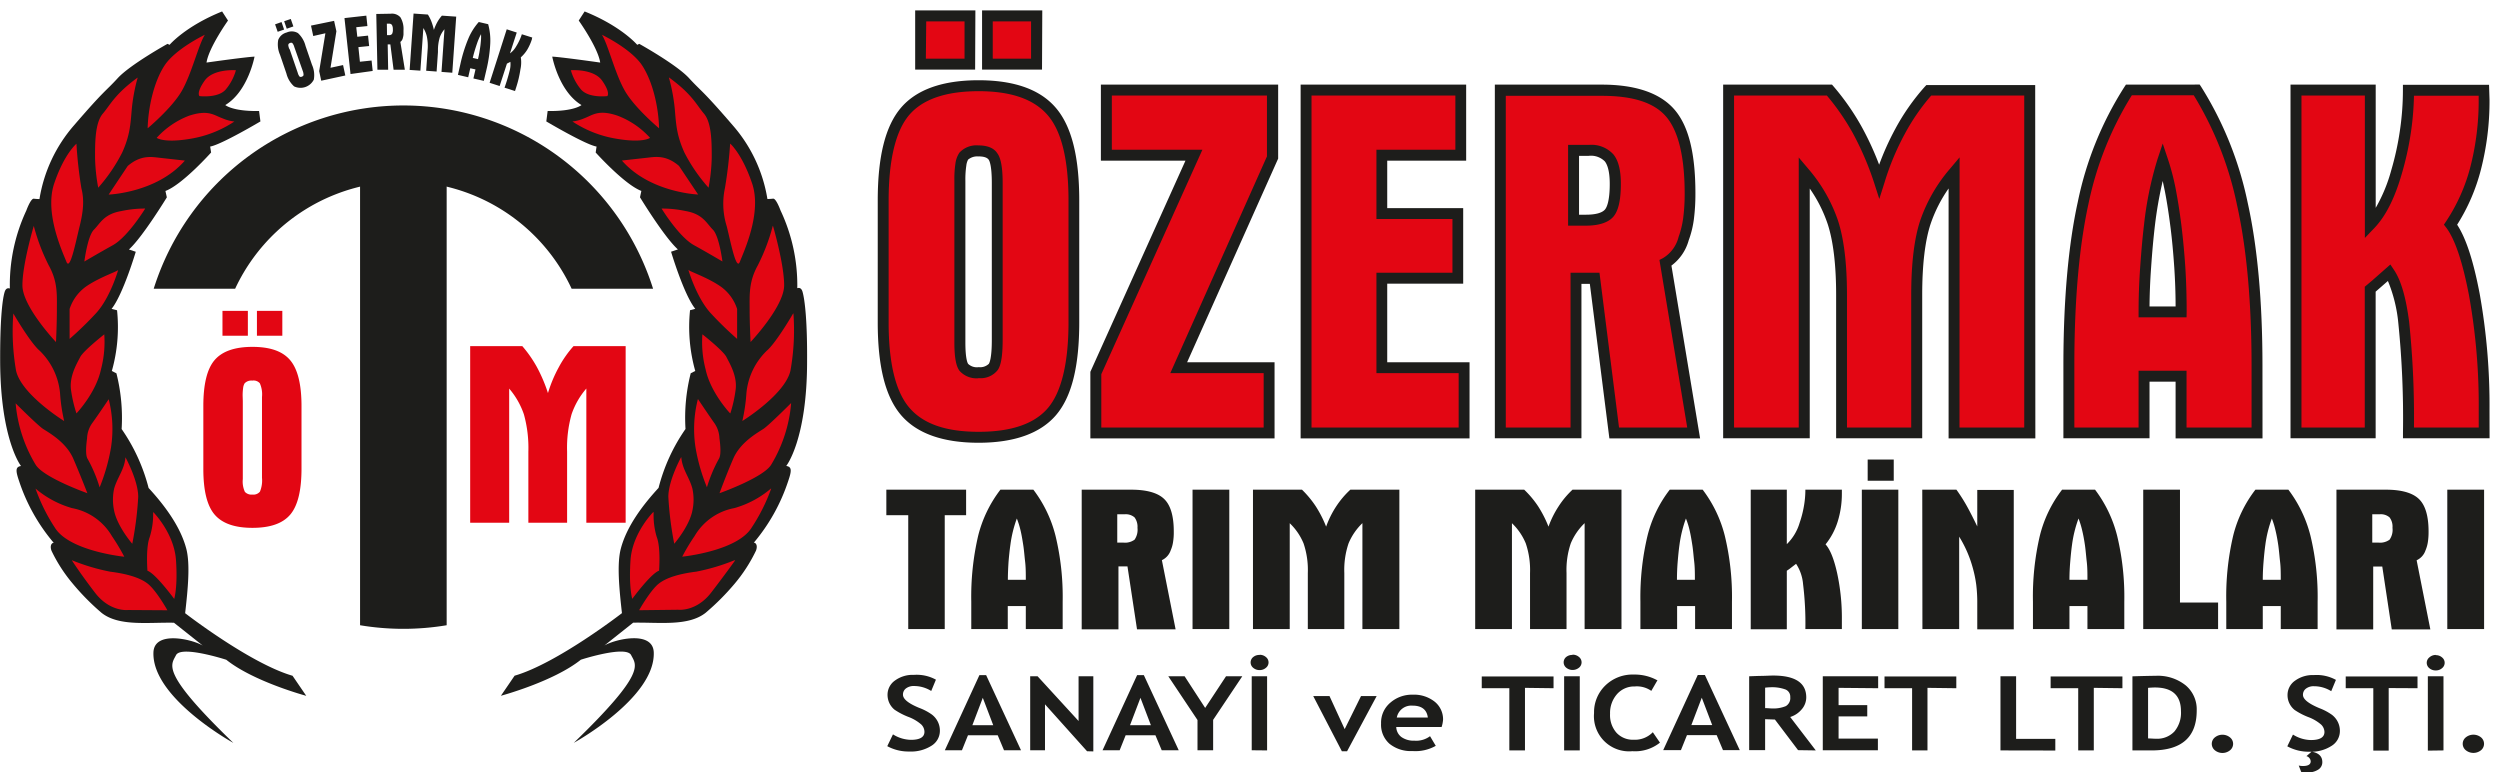
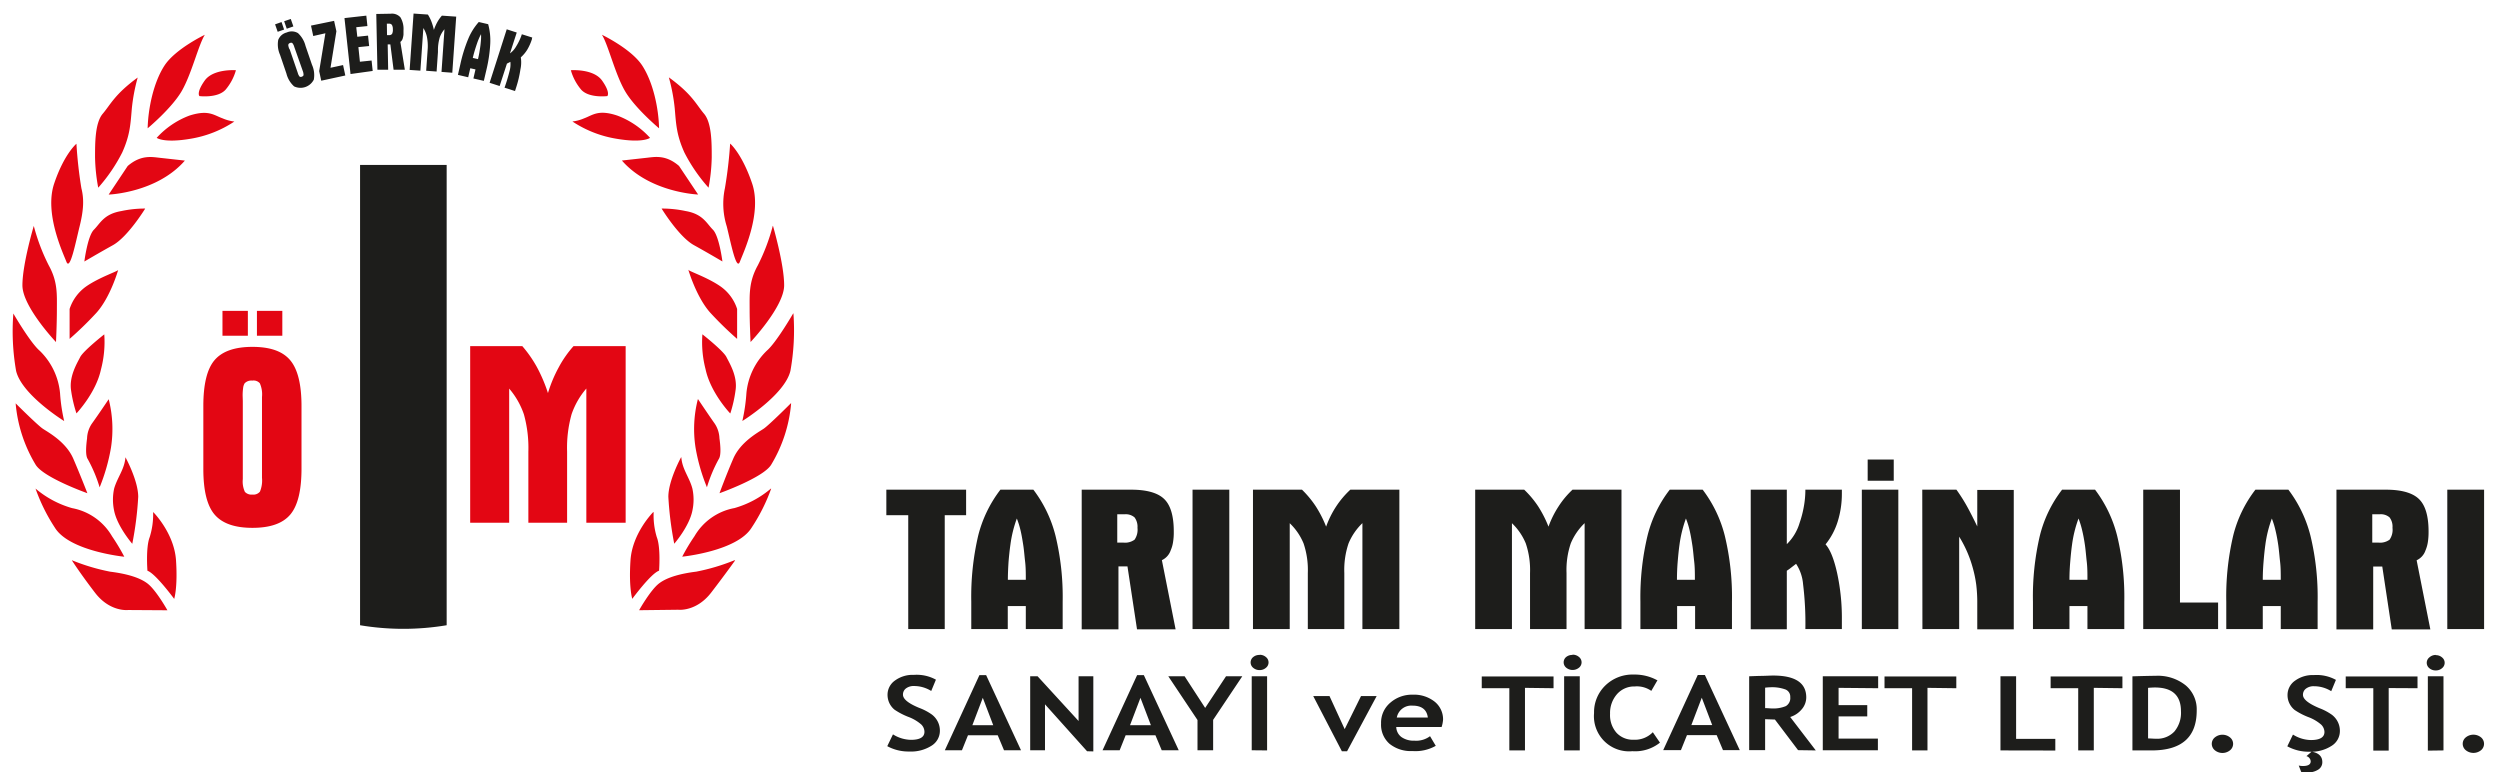
<svg xmlns="http://www.w3.org/2000/svg" id="Layer_1" data-name="Layer 1" viewBox="0 0 479.5 148.16">
  <defs>
    <style>.cls-1,.cls-4{fill:#1d1d1b;}.cls-1,.cls-2{fill-rule:evenodd;}.cls-2,.cls-3{fill:#e30613;}</style>
  </defs>
  <title>logo</title>
-   <path class="cls-1" d="M77.37,20.23a50.21,50.21,0,0,1,47.89,35.15H109.64a35.6,35.6,0,0,0-64.54,0H29.48A50.21,50.21,0,0,1,77.37,20.23" />
  <path class="cls-1" d="M85.67,119.92a50.33,50.33,0,0,1-16.61,0V31.64H85.67Z" />
-   <path class="cls-1" d="M42.59,2.18l1.14,1.76S40.05,9.11,39.61,12c0,0,7.36-1.05,9.21-1.14,0,0-1.23,6.66-5.61,9.29,0,0,1.4,1.23,6.48,1.14l.26,2s-7.53,4.47-9.64,4.82l.18,1.14S35,35.4,31.73,36.63L32,37.85s-4.65,7.63-7.27,10l1.31.44s-2.45,8.24-4.64,10.95l1.05.27a31,31,0,0,1-1,11.65l.88.44a35.09,35.09,0,0,1,1,10.69,35,35,0,0,1,5.17,11.3c3,3.26,6.1,7.35,7.23,11.66.76,2.9.33,7.59-.22,12.36,0,0,12.45,9.64,20.6,12l2.63,3.85s-10.08-2.71-15.34-6.92c0,0-8.68-2.81-9.64-.88s-3.07,3.24,11,16.83c0,0-15.63-8.6-15.33-17.35.14-4.26,7.4-2.54,9.46-1.32l-5.52-4.38c-5-.1-10.6.75-13.93-1.93A46.37,46.37,0,0,1,14,112a29.57,29.57,0,0,1-4.12-6.36c-.38-1.06.09-1.55.43-1.52A35.43,35.43,0,0,1,3.67,92.3c-.68-2-.74-2.75.36-2.92,0,0-3.94-5-4-20.07C0,61.78.41,57.57.89,56c.3-1,1-.66,1-.66A33.72,33.72,0,0,1,5.05,40.38s.84-2.33,1.43-2.27a10.22,10.22,0,0,0,1.09.07A28.35,28.35,0,0,1,14.23,24c5.95-6.91,5.95-6.39,8.34-9s9.56-6.59,9.56-6.59l.39.19s3-3.55,10.07-6.4" />
  <path class="cls-2" d="M38.25,18.43s3.48.44,5-1.21a9.94,9.94,0,0,0,2-3.75s-4.35-.34-6,2-1,2.95-1,2.95m-9.93,6.19s4.62-3.84,6.53-7.14,3.22-8.88,4.44-10.8c0,0-5.66,2.7-7.75,5.92S28.41,20.78,28.32,24.62Zm1.74,1.82a16.17,16.17,0,0,1,6.27-4.26C40,21,41,22.09,42.69,22.7a7.93,7.93,0,0,0,2.26.61,21.48,21.48,0,0,1-8.44,3.31C31.37,27.49,30.06,26.44,30.06,26.44ZM20.84,37.32S30.06,37,35.46,30.8l-4.79-.53c-1.56-.17-3.65-.61-6.18,1.57Zm7,2.7s-3.31,5.4-6.18,7-5.48,3.14-5.48,3.14.61-4.88,1.83-6.1,1.91-3,5.22-3.57A21.6,21.6,0,0,1,27.8,40ZM26.41,14.87a34.91,34.91,0,0,0-1.13,6c-.26,3.05-.35,5.05-1.83,8.36A31.75,31.75,0,0,1,18.84,36a34.71,34.71,0,0,1-.61-5.83c0-2.79,0-6.62,1.48-8.36S22,18.09,26.41,14.87ZM14.66,27.57a82.79,82.79,0,0,0,.95,8.53c.53,2.09.44,4.18-.34,7.32S13.44,52,12.74,50.21s-4.26-9.32-2.35-15S14.66,27.57,14.66,27.57ZM6.48,43.33A37.8,37.8,0,0,0,9.35,50.9c1.74,3.14,1.56,5.57,1.56,8.45s-.17,6.26-.17,6.26S4.3,58.82,4.3,54.73,6.48,43.33,6.48,43.33Zm16.19,8.44S21.19,57,18.49,60a66.18,66.18,0,0,1-5.14,5V59.26a8.53,8.53,0,0,1,3.22-4.35C19.1,53.17,22.67,52,22.67,51.77Zm-8,27.51s3.74-3.92,4.7-8.44A20.63,20.63,0,0,0,20,64.13s-4,3.14-4.62,4.36-2.17,3.74-1.74,6.44A25.71,25.71,0,0,0,14.66,79.28ZM2.56,60.13s3.22,5.57,5.05,7.14a13,13,0,0,1,3.91,8.18,32.9,32.9,0,0,0,.79,5.31S4.13,75.71,3.08,71.1A44.24,44.24,0,0,1,2.56,60.13ZM3,77.36s4.18,4.18,5.23,4.88,4.44,2.52,5.83,5.74,2.7,6.62,2.7,6.62-8.45-3-9.93-5.48A27.33,27.33,0,0,1,3,77.36Zm17.85-.78a23.19,23.19,0,0,1,.43,9.31,36.17,36.17,0,0,1-2.17,7.58,27.59,27.59,0,0,0-2.27-5.4c-.52-.74-.3-2.76-.14-4a5.33,5.33,0,0,1,.93-2.83C18.92,79.45,20.84,76.58,20.84,76.58Zm3.22,11.14s2.44,4.44,2.44,7.58a64.34,64.34,0,0,1-1.14,9s-2.87-3.31-3.48-6.35a10.05,10.05,0,0,1,0-4.23C22.5,91.57,23.89,90,24.06,87.72Zm-17.24,6a18.76,18.76,0,0,0,7,3.74,11.23,11.23,0,0,1,7.66,5.4,40,40,0,0,1,2.35,3.92s-10.54-1.05-13.32-5.58A34.56,34.56,0,0,1,6.82,93.73Zm7,13.75a39,39,0,0,0,7.31,2.18c2.78.35,5.48,1,7.14,2.26s3.83,5.14,3.83,5.14L24.58,117s-3.48.43-6.35-3.31S13.79,107.48,13.79,107.48Zm15.58-9.23s4,4,4.35,9.23-.35,7.4-.35,7.4-3.57-4.87-5.13-5.4c0,0-.35-4.44.43-6.44A14.6,14.6,0,0,0,29.37,98.25Z" />
-   <path class="cls-1" d="M112.14,2.18,111,3.94s3.68,5.17,4.12,8.06c0,0-7.36-1.05-9.2-1.14,0,0,1.23,6.66,5.61,9.29,0,0-1.4,1.23-6.49,1.14l-.26,2s7.54,4.47,9.64,4.82l-.17,1.14s5.52,6.14,8.76,7.37l-.26,1.22s4.64,7.63,7.27,10l-1.31.44s2.45,8.24,4.64,10.95l-1,.27a31.14,31.14,0,0,0,1,11.65l-.87.44a34.72,34.72,0,0,0-1,10.69,34.76,34.76,0,0,0-5.17,11.3c-3,3.26-6.11,7.35-7.24,11.66-.76,2.9-.32,7.59.22,12.36,0,0-12.44,9.64-20.59,12l-2.63,3.85s10.08-2.71,15.34-6.92c0,0,8.67-2.81,9.64-.88s3.06,3.24-11,16.83c0,0,15.64-8.6,15.34-17.35-.15-4.26-7.4-2.54-9.47-1.32l5.52-4.38c5-.1,10.61.75,13.94-1.93a46.37,46.37,0,0,0,5.51-5.53,29.85,29.85,0,0,0,4.11-6.36c.39-1.06-.08-1.55-.42-1.52a35.6,35.6,0,0,0,6.59-11.8c.68-2,.74-2.75-.37-2.92,0,0,4-5,4-20.07.05-7.53-.41-11.74-.88-13.36-.3-1-1-.66-1-.66a33.56,33.56,0,0,0-3.21-14.91s-.84-2.33-1.42-2.27a10.34,10.34,0,0,1-1.1.07A28.28,28.28,0,0,0,140.51,24c-5.95-6.91-5.95-6.39-8.34-9s-9.56-6.59-9.56-6.59l-.39.19s-3-3.55-10.08-6.4" />
  <path class="cls-2" d="M116.49,18.43s-3.48.44-5-1.21a9.94,9.94,0,0,1-2-3.75s4.35-.34,6,2,1,2.95,1,2.95m9.92,6.19s-4.61-3.84-6.53-7.14-3.22-8.88-4.43-10.8c0,0,5.65,2.7,7.74,5.92S126.33,20.78,126.41,24.62Zm-1.74,1.82a16.07,16.07,0,0,0-6.27-4.26c-3.65-1.22-4.7-.09-6.35.52a7.93,7.93,0,0,1-2.26.61,21.48,21.48,0,0,0,8.44,3.31C123.37,27.49,124.67,26.44,124.67,26.44Zm9.23,10.88s-9.23-.34-14.62-6.52l4.78-.53c1.57-.17,3.66-.61,6.18,1.57Zm-7,2.7s3.3,5.4,6.18,7,5.48,3.14,5.48,3.14-.61-4.88-1.83-6.1-1.91-3-5.22-3.57A21.6,21.6,0,0,0,126.94,40Zm1.39-25.15a34.91,34.91,0,0,1,1.13,6c.26,3.05.35,5.05,1.83,8.36A31.75,31.75,0,0,0,135.9,36a34.71,34.71,0,0,0,.61-5.83c0-2.79,0-6.62-1.48-8.36S132.77,18.09,128.33,14.87Zm11.75,12.7a83.52,83.52,0,0,1-1,8.53,14.39,14.39,0,0,0,.35,7.32c.78,3.13,1.83,8.61,2.52,6.79s4.27-9.32,2.35-15S140.08,27.57,140.08,27.57Zm8.18,15.76a37.8,37.8,0,0,1-2.87,7.57c-1.74,3.14-1.57,5.57-1.57,8.45s.18,6.26.18,6.26,6.44-6.79,6.44-10.88S148.26,43.33,148.26,43.33Zm-16.19,8.44S133.55,57,136.25,60a67.23,67.23,0,0,0,5.13,5V59.26a8.45,8.45,0,0,0-3.22-4.35C135.64,53.17,132.07,52,132.07,51.77Zm8,27.51s-3.74-3.92-4.7-8.44a20.63,20.63,0,0,1-.61-6.71s4,3.14,4.61,4.36,2.18,3.74,1.74,6.44A25.22,25.22,0,0,1,140.08,79.28Zm12.1-19.15s-3.22,5.57-5.05,7.14a13,13,0,0,0-3.92,8.18,33.77,33.77,0,0,1-.78,5.31s8.18-5.05,9.23-9.66A44.24,44.24,0,0,0,152.18,60.13Zm-.44,17.23s-4.18,4.18-5.22,4.88-4.44,2.52-5.83,5.74S138,94.6,138,94.6s8.44-3,9.92-5.48A27.2,27.2,0,0,0,151.74,77.36Zm-17.84-.78a23.09,23.09,0,0,0-.44,9.31,35.76,35.76,0,0,0,2.18,7.58,28,28,0,0,1,2.26-5.4c.52-.74.31-2.76.14-4a5.41,5.41,0,0,0-.92-2.83C135.81,79.45,133.9,76.58,133.9,76.58Zm-3.22,11.14s-2.44,4.44-2.44,7.58a64.88,64.88,0,0,0,1.13,9s2.88-3.31,3.48-6.35a10,10,0,0,0,0-4.23C132.24,91.57,130.84,90,130.68,87.72Zm17.23,6a18.68,18.68,0,0,1-7,3.74,11.21,11.21,0,0,0-7.66,5.4,37.16,37.16,0,0,0-2.35,3.92s10.53-1.05,13.32-5.58A34.75,34.75,0,0,0,147.91,93.73Zm-7,13.75a39.23,39.23,0,0,1-7.31,2.18c-2.79.35-5.49,1-7.14,2.26s-3.83,5.14-3.83,5.14l7.49-.09s3.48.43,6.35-3.31S141,107.48,141,107.48Zm-15.58-9.23s-4,4-4.35,9.23.34,7.4.34,7.4,3.57-4.87,5.14-5.4c0,0,.35-4.44-.44-6.44A14.46,14.46,0,0,1,125.37,98.25Z" />
  <path class="cls-3" d="M42.67,64.4V59.63h4.87V64.4Zm6.61,0V59.63h4.87V64.4ZM39,77.89c0-4.19.71-7.12,2.15-8.81s3.85-2.55,7.27-2.55,5.8.85,7.24,2.56,2.17,4.63,2.17,8.8v12c0,4.18-.72,7.11-2.16,8.81s-3.85,2.54-7.25,2.54-5.81-.85-7.26-2.55S39,94.08,39,89.92Zm7.57-1v15a4.74,4.74,0,0,0,.4,2.45,1.73,1.73,0,0,0,1.45.52,1.61,1.61,0,0,0,1.44-.57,5.57,5.57,0,0,0,.39-2.65V76.14a5.26,5.26,0,0,0-.41-2.62A1.58,1.58,0,0,0,48.39,73a1.78,1.78,0,0,0-1.46.51,2.08,2.08,0,0,0-.29.84,10.5,10.5,0,0,0-.1,1.58Z" />
  <path class="cls-3" d="M112.46,100.26V74.52a15,15,0,0,0-2.83,4.93,23.85,23.85,0,0,0-.86,7.18v13.63h-7.43V86.64a24,24,0,0,0-.86-7.18,15.07,15.07,0,0,0-2.82-4.93v25.73H90.18V66.39h10a23.52,23.52,0,0,1,2.79,4,29.83,29.83,0,0,1,2.13,5,25.78,25.78,0,0,1,2.05-4.91A20.74,20.74,0,0,1,110,66.39h10v33.87Z" />
  <path class="cls-4" d="M96.77,16.82a33.94,33.94,0,0,0,1-3.34,4.5,4.5,0,0,0,.12-1.62l-.48.25-.18.09-1.4,4.3-1.92-.62L97.19,5.62l1.92.62-1.3,4A4.25,4.25,0,0,0,99,8.9a11.31,11.31,0,0,0,.6-1.1,9.27,9.27,0,0,0,.49-1.23l2,.63-.06.19,0,.1a9.57,9.57,0,0,1-.88,2A6.52,6.52,0,0,1,99.89,11a6.23,6.23,0,0,1-.07,2.29A21.27,21.27,0,0,1,99,16.77l-.22.69Zm-8.94-2.46.47-2.06a28.41,28.41,0,0,1,1.53-4.9,11.5,11.5,0,0,1,2-3.18l1.8.42a11.87,11.87,0,0,1,.4,3.75,27.53,27.53,0,0,1-.75,5.06l-.48,2.06-2-.46.4-1.74-1-.22-.4,1.73Zm2.85-3.25,1,.23c.11-.48.21-.94.28-1.38s.14-.86.19-1.27.08-.8.11-1.14a7.51,7.51,0,0,0,0-1,12.92,12.92,0,0,0-.8,1.88c-.13.39-.27.81-.41,1.28S90.78,10.68,90.68,11.11Zm-6,2.68.57-8.18a5,5,0,0,0-.89,1.51A8.69,8.69,0,0,0,84,9.39l0,.6-.26,3.73-2-.15.3-4.32A9.07,9.07,0,0,0,81.87,7a5.3,5.3,0,0,0-.67-1.62l-.57,8.17-2.06-.14L79.32,2.6l2.75.19a7.86,7.86,0,0,1,.67,1.33,10.72,10.72,0,0,1,.48,1.62,9.08,9.08,0,0,1,.67-1.52A6.83,6.83,0,0,1,84.76,3l2.74.19-.75,10.76ZM72.17,2.68l2.76-.05a2.18,2.18,0,0,1,1.87.69,4.33,4.33,0,0,1,.59,2.52c0,.29,0,.56,0,.79a3.06,3.06,0,0,1-.12.63,1.25,1.25,0,0,1-.48.78l.86,5.33-2.16,0-.62-4.86h-.51l.09,4.86-2.06,0Zm2.06,4.06h.34a.72.72,0,0,0,.63-.24,1.74,1.74,0,0,0,.15-.91,1.56,1.56,0,0,0-.18-.81.63.63,0,0,0-.56-.24H74.2Zm-7,7.46L66.07,3.47,70.26,3l.21,2-2.14.22.2,1.83,2.06-.22.21,2-2.06.21.29,2.8,2.24-.23.21,2ZM60.08,6.91l-.43-2L64.08,4,64.52,6l-1.13,7,2.41-.52.43,2-4.62,1-.39-1.84,1.19-7.26ZM53.26,6.1l-.5-1.43L54,4.23l.49,1.44ZM55,5.51l-.5-1.44,1.27-.43.5,1.43Zm-1.29,5a4.91,4.91,0,0,1-.35-2.84A2.33,2.33,0,0,1,55,6.23a2.33,2.33,0,0,1,2.15.12A5,5,0,0,1,58.6,8.81l1.24,3.62a4.82,4.82,0,0,1,.35,2.84,2.86,2.86,0,0,1-3.78,1.3,4.89,4.89,0,0,1-1.47-2.45Zm1.87-1L57.12,14a1.79,1.79,0,0,0,.35.7.47.47,0,0,0,.44,0c.18-.07.29-.17.31-.31a2.06,2.06,0,0,0-.17-.83L58,13.41,56.44,9a1.88,1.88,0,0,0-.38-.75.42.42,0,0,0-.43,0,.44.44,0,0,0-.32.28.68.68,0,0,0,0,.28,3.63,3.63,0,0,0,.14.49Z" />
-   <path class="cls-3" d="M461.94,83a181.62,181.62,0,0,0-.9-21.17q-.89-6.89-2.76-9.61L455.6,54.6l-1,.83V83H440.37V17.27h14.24V43c2.07-2.16,3.75-5.53,5.07-10.1a56.49,56.49,0,0,0,1.65-7.54,54.61,54.61,0,0,0,.61-8.07h14.47l0,1.18v.65a51.37,51.37,0,0,1-1.62,13.12A35,35,0,0,1,470,43.08c1.78,2.34,3.31,6.82,4.56,13.41a119.27,119.27,0,0,1,1.87,22.12V83Zm-65.13,0V70.14q0-18.69,2.74-31.23a64,64,0,0,1,8.77-21.64h13A65.9,65.9,0,0,1,430.07,39q2.82,12.63,2.82,31.1V83H418.33V72.16h-7.1V83Zm14.42-23.23h7.1c0-3-.08-5.82-.26-8.53s-.41-5.31-.73-7.84-.68-4.83-1.08-6.93a45.77,45.77,0,0,0-1.46-5.63,66.25,66.25,0,0,0-2.53,12.3c-.29,2.46-.53,5.15-.74,8.13S411.23,57.1,411.23,59.79ZM374.79,83v-50a29,29,0,0,0-5.49,9.56q-1.67,5-1.67,13.93V83H353.21V56.57q0-8.85-1.66-13.92a29.1,29.1,0,0,0-5.49-9.58V83H331.55V17.27H350.9a45.58,45.58,0,0,1,5.41,7.8,58.34,58.34,0,0,1,4.14,9.64,49.54,49.54,0,0,1,4-9.54,40.35,40.35,0,0,1,5.51-7.9H389.3V83Zm-87-65.75h19.46c6.2,0,10.56,1.46,13.11,4.4s3.81,8.07,3.81,15.43a35.76,35.76,0,0,1-.29,4.78,18,18,0,0,1-.93,3.86,7.6,7.6,0,0,1-3.48,4.67L324.84,83H309.6l-3.75-29.66h-3.57V83H287.76Zm14.05,25h2.39c2.2,0,3.67-.46,4.44-1.38s1.16-2.79,1.16-5.58q0-3.47-1.16-5a4.68,4.68,0,0,0-3.91-1.47h-2.92ZM250.5,83V17.27h29.66v12.5H265V41H279.6v12.4H265V70.52h15.8V83ZM212.2,29.77V17.27h31.87V30.2l-18,40.32h17.33V83H210.18V71.55L229,29.77ZM176.58,12.3V3.05H186V12.3Zm12.83,0V3.05h9.45V12.3Zm-20,26.18q0-12.18,4.18-17.1t14.1-4.94q9.87,0,14.07,5T206,38.48V61.83q0,12.17-4.19,17.1c-2.79,3.28-7.47,4.94-14.08,4.94s-11.28-1.66-14.08-5-4.2-9-4.2-17.08Zm14.7-1.93V65.7c0,2.5.26,4.09.77,4.76a3.39,3.39,0,0,0,2.81,1,3.17,3.17,0,0,0,2.81-1.11c.49-.74.75-2.45.75-5.15V35.09c0-2.66-.27-4.36-.8-5.08a3.07,3.07,0,0,0-2.76-1.07,3.44,3.44,0,0,0-2.82,1,3.7,3.7,0,0,0-.56,1.62,18.65,18.65,0,0,0-.2,3.08Z" />
-   <path class="cls-4" d="M187.68,84.92c-6.87,0-11.88-1.8-14.88-5.33s-4.45-9.34-4.45-17.76V38.48c0-8.45,1.45-14.26,4.43-17.78s8-5.31,14.9-5.31,11.86,1.79,14.86,5.33S207,30.05,207,38.48V61.83c0,8.44-1.45,14.26-4.44,17.77S194.56,84.92,187.68,84.92Zm0-67.43c-6.25,0-10.72,1.54-13.3,4.57s-3.94,8.6-3.94,16.42V61.83c0,7.8,1.33,13.31,4,16.4s7,4.59,13.28,4.59,10.71-1.54,13.28-4.57,3.94-8.6,3.94-16.42V38.48c0-7.8-1.33-13.32-4-16.4S193.9,17.49,187.68,17.49ZM477.5,84.06H460.89V83A180.86,180.86,0,0,0,460,62a27.86,27.86,0,0,0-2-8.11l-2.35,2.05V84.06H439.32V16.23h16.34V39.87a30.42,30.42,0,0,0,3-7.28,54.69,54.69,0,0,0,1.62-7.4,53.2,53.2,0,0,0,.6-7.92v-1h16.52l.09,2.87a52.88,52.88,0,0,1-1.65,13.39,36.72,36.72,0,0,1-4.56,10.57c1.71,2.6,3.12,6.94,4.32,13.23a121.42,121.42,0,0,1,1.89,22.32ZM463,82h12.42V78.61a118.91,118.91,0,0,0-1.86-21.93c-1.22-6.4-2.68-10.76-4.36-13l-.46-.59.42-.63A34.37,34.37,0,0,0,473.82,32a51,51,0,0,0,1.59-12.86v-.78H463a56.55,56.55,0,0,1-.61,7.18,58.41,58.41,0,0,1-1.69,7.67c-1.37,4.79-3.11,8.24-5.31,10.54l-1.81,1.89V18.32H441.42V82h12.14v-27l1.37-1.15,3.54-3.12.67,1c1.36,2,2.32,5.25,2.94,10.07A177.76,177.76,0,0,1,463,82Zm-29.05,2.09H417.28V73.21h-5V84.06H395.76V70.14c0-12.48.93-23.07,2.77-31.45a65.21,65.21,0,0,1,8.92-22l.31-.47H421.9l.31.47a67.45,67.45,0,0,1,8.88,22.11c1.89,8.48,2.85,19,2.85,31.33ZM419.38,82h12.47V70.14c0-12.15-.94-22.54-2.8-30.87a65.85,65.85,0,0,0-8.29-21H408.89a63.81,63.81,0,0,0-8.32,20.82c-1.8,8.23-2.71,18.67-2.71,31V82h12.32V71.11h9.2Zm-29,2.09H373.74V36.15a27.08,27.08,0,0,0-3.45,6.8c-1.07,3.25-1.61,7.83-1.61,13.6V84.06H352.17V56.57c0-5.74-.55-10.32-1.62-13.6a26.77,26.77,0,0,0-3.44-6.81v47.9H330.5V16.23h20.88l.31.36a46.94,46.94,0,0,1,5.53,8,56.74,56.74,0,0,1,3.2,7,52.07,52.07,0,0,1,3.08-6.84,42.18,42.18,0,0,1,5.66-8.1l.32-.34h20.87ZM375.83,82h12.42V18.32H370.41a40.38,40.38,0,0,0-5.06,7.34,49.71,49.71,0,0,0-3.9,9.35l-1,3.15-1-3.12a57.25,57.25,0,0,0-4.06-9.47,45.28,45.28,0,0,0-5-7.25H332.59V82H345V30.21l1.85,2.19a30,30,0,0,1,5.68,9.92c1.14,3.49,1.72,8.28,1.72,14.25V82h12.32V56.55c0-6,.58-10.79,1.73-14.26A30.3,30.3,0,0,1,374,32.38l1.85-2.2Zm-49.75,2.09h-17.4l-3.75-29.65h-1.61V84.06H286.71V16.23h20.51c6.48,0,11.16,1.6,13.91,4.75s4.05,8.43,4.05,16.12a38.11,38.11,0,0,1-.29,4.92,18.57,18.57,0,0,1-1,4.08,9,9,0,0,1-3.31,4.84ZM310.53,82h13.08l-5.33-32.14.67-.35a6.53,6.53,0,0,0,3-4.06,17.1,17.1,0,0,0,.89-3.67,35.74,35.74,0,0,0,.28-4.65c0-7.06-1.2-12-3.55-14.75s-6.47-4-12.32-4H288.81V82h12.42V52.31h5.55Zm-28.67,2.09h-32.4V16.23h31.75V30.82H266.07v9.1h14.57V54.41H266.07V69.48h15.79ZM251.55,82h28.22V71.57H264V52.31h14.58V42H264V28.72h15.14V18.32H251.55Zm-7.09,2.09H209.13V71.32l18.24-40.5H211.15V16.23h34V30.42L227.69,69.48h16.77ZM211.23,82h31.14V71.57H224.46L243,30V18.32H213.25v10.4h17.37L211.23,71.77Zm-23.55-9.45a4.39,4.39,0,0,1-3.63-1.41c-.43-.57-1-1.74-1-5.41V34.63a20,20,0,0,1,.2-3.26,4.88,4.88,0,0,1,.76-2.08,4.44,4.44,0,0,1,3.66-1.4c1.75,0,3,.52,3.64,1.55.39.54,1,1.77,1,5.65V65.21c0,3.9-.53,5.14-.93,5.74A4.14,4.14,0,0,1,187.68,72.52Zm0-42.54a2.71,2.71,0,0,0-2,.61,3.13,3.13,0,0,0-.34,1.14,17.8,17.8,0,0,0-.18,2.9V65.7c0,3.15.43,4,.56,4.12a2.44,2.44,0,0,0,2,.6,2.4,2.4,0,0,0,1.94-.64c.13-.2.57-1.12.57-4.57V35.09c0-3.38-.46-4.27-.6-4.46C189.24,30.09,188.36,30,187.68,30Zm231.7,30.86h-9.2V59.79c0-2.78.1-5.66.31-8.57.21-3.08.45-5.76.74-8.18a66.74,66.74,0,0,1,2.58-12.51l1-3,1,3a45.66,45.66,0,0,1,1.5,5.76c.43,2.28.8,4.64,1.09,7s.55,5.06.74,7.9c.17,2.65.26,5.55.26,8.6Zm-7.1-2.09h5c0-2.63-.1-5.12-.25-7.42-.19-2.8-.42-5.34-.73-7.78s-.64-4.64-1.07-6.87q-.21-1-.42-2a77.22,77.22,0,0,0-1.5,8.56c-.28,2.38-.52,5-.73,8.07C412.4,53.86,412.3,56.34,412.28,58.75ZM304.2,43.28h-3.44V27.79h4a5.68,5.68,0,0,1,4.74,1.88c.93,1.2,1.38,3,1.38,5.6,0,3.07-.46,5.12-1.4,6.25S306.74,43.28,304.2,43.28Zm-1.34-2.1h1.34c1.83,0,3.09-.35,3.64-1,.34-.41.91-1.6.91-4.91,0-2.57-.51-3.76-.94-4.31a3.73,3.73,0,0,0-3.08-1.07h-1.87Zm-103-27.83H188.36V2h11.55Zm-9.45-2.1h7.35V4.1h-7.35Zm-3.38,2.1H175.53V2h11.55Zm-9.45-2.1H185V4.1h-7.35Z" />
  <path class="cls-4" d="M469.39,93.92h7.06v26.73h-7.06Zm-21.26,0h9.45q4.51,0,6.37,1.79T465.8,102a12.56,12.56,0,0,1-.14,2,6.63,6.63,0,0,1-.45,1.57,3.21,3.21,0,0,1-1.7,1.89l2.63,13.26h-7.4l-1.82-12.06h-1.74v12.06h-7.05ZM455,104.07h1.17a3.08,3.08,0,0,0,2.15-.56,3.29,3.29,0,0,0,.56-2.27,2.92,2.92,0,0,0-.56-2,2.54,2.54,0,0,0-1.9-.6H455Zm-28,16.58v-5.24a51.06,51.06,0,0,1,1.33-12.69,23.75,23.75,0,0,1,4.26-8.8h6.32a24.6,24.6,0,0,1,4.24,8.85,50,50,0,0,1,1.37,12.64v5.24h-7.07v-4.41H434v4.41Zm7-9.44h3.45c0-1.21,0-2.37-.13-3.47s-.2-2.16-.35-3.19-.33-2-.53-2.82a16.22,16.22,0,0,0-.7-2.28,23.22,23.22,0,0,0-1.24,5c-.14,1-.25,2.09-.35,3.3S434,110.11,434,111.21ZM411.07,93.92h7.05v21.65h7.31v5.08H411.07Zm-21.15,26.73v-5.24a51.06,51.06,0,0,1,1.33-12.69,23.75,23.75,0,0,1,4.26-8.8h6.32a24.6,24.6,0,0,1,4.24,8.85,50,50,0,0,1,1.37,12.64v5.24h-7.07v-4.41h-3.45v4.41Zm7-9.44h3.45c0-1.21,0-2.37-.13-3.47s-.2-2.16-.35-3.19-.33-2-.53-2.82a16.22,16.22,0,0,0-.7-2.28,23.22,23.22,0,0,0-1.24,5c-.14,1-.25,2.09-.35,3.3S396.92,110.11,396.92,111.21ZM368.69,93.92h6.55a31.91,31.91,0,0,1,2,3.14c.59,1.06,1.25,2.36,2,3.91v-7h7v26.73h-7v-5.24a27.59,27.59,0,0,0-.2-3.33,23,23,0,0,0-.66-3.2,22.62,22.62,0,0,0-2.61-6v17.73h-7.05Zm-10.47-5.78h5v4.07h-5Zm-1.12,5.78h7v26.73h-7Zm-10.83,26.73a61.45,61.45,0,0,0-.44-8.61,8.34,8.34,0,0,0-1.34-3.9l-1.3,1-.48.33v11.22h-6.92V93.92h6.92v10.45a9.43,9.43,0,0,0,2.46-4.1,20,20,0,0,0,.8-3.07,18.11,18.11,0,0,0,.3-3.28h7l0,.48v.27a17.85,17.85,0,0,1-.79,5.33,13.14,13.14,0,0,1-2.34,4.41q1.31,1.44,2.21,5.46a40.54,40.54,0,0,1,.92,9v1.79Zm-31.64,0v-5.24A51,51,0,0,1,316,102.72a23.75,23.75,0,0,1,4.26-8.8h6.31a24.45,24.45,0,0,1,4.25,8.85,50,50,0,0,1,1.37,12.64v5.24h-7.07v-4.41h-3.45v4.41Zm7-9.44h3.45c0-1.21,0-2.37-.13-3.47s-.2-2.16-.36-3.19-.32-2-.52-2.82a15,15,0,0,0-.71-2.28,23.87,23.87,0,0,0-1.23,5c-.14,1-.25,2.09-.35,3.3S321.64,110.11,321.64,111.21Zm-17.7,9.44V100.34a11.51,11.51,0,0,0-2.66,3.89,15.86,15.86,0,0,0-.81,5.66v10.76h-7V109.9a15.9,15.9,0,0,0-.81-5.66,11.32,11.32,0,0,0-2.66-3.89v20.3h-7.05V93.92h9.4A18.86,18.86,0,0,1,295,97.09a22.15,22.15,0,0,1,2,3.92,18.73,18.73,0,0,1,1.93-3.88,17,17,0,0,1,2.68-3.21H311v26.73Zm-42.62,0V100.34a11.51,11.51,0,0,0-2.66,3.89,15.86,15.86,0,0,0-.81,5.66v10.76h-7V109.9a15.9,15.9,0,0,0-.81-5.66,11.32,11.32,0,0,0-2.66-3.89v20.3h-7.05V93.92h9.4a19.35,19.35,0,0,1,2.63,3.17,22.15,22.15,0,0,1,2,3.92,18.24,18.24,0,0,1,1.93-3.88A17,17,0,0,1,259,93.92h9.4v26.73ZM228.73,93.92h7.05v26.73h-7.05Zm-21.26,0h9.45q4.52,0,6.37,1.79t1.84,6.27a11.44,11.44,0,0,1-.14,2,6.19,6.19,0,0,1-.45,1.57,3.22,3.22,0,0,1-1.69,1.89l2.63,13.26h-7.4l-1.83-12.06h-1.73v12.06h-7.05Zm6.82,10.15h1.16a3.1,3.1,0,0,0,2.16-.56,3.35,3.35,0,0,0,.56-2.27,3,3,0,0,0-.56-2,2.56,2.56,0,0,0-1.9-.6h-1.42Zm-28,16.58v-5.24a51.54,51.54,0,0,1,1.33-12.69,24.06,24.06,0,0,1,4.26-8.8h6.32a24.45,24.45,0,0,1,4.25,8.85,50,50,0,0,1,1.37,12.64v5.24h-7.07v-4.41h-3.46v4.41Zm7-9.44h3.46c0-1.21,0-2.37-.13-3.47s-.2-2.16-.36-3.19-.32-2-.52-2.82a16.18,16.18,0,0,0-.71-2.28,23.26,23.26,0,0,0-1.23,5q-.21,1.48-.36,3.3C193.36,109,193.31,110.11,193.31,111.21ZM170,98.81V93.92H185.3v4.89h-4.1v21.84h-7V98.81Z" />
  <path class="cls-4" d="M472.35,142.66a1.57,1.57,0,0,1,.6-1.24,2.32,2.32,0,0,1,2.9,0,1.6,1.6,0,0,1,0,2.48,2.32,2.32,0,0,1-2.9,0,1.58,1.58,0,0,1-.6-1.24m-5.18-17a1.78,1.78,0,0,1,1.21.43,1.31,1.31,0,0,1,0,2.07,1.78,1.78,0,0,1-1.21.43,1.82,1.82,0,0,1-1.22-.43,1.32,1.32,0,0,1,0-2.07A1.82,1.82,0,0,1,467.17,125.62Zm-1.51,18.31V129.71h3v14.22Zm-7.51-12v12H455.2V132h-5.29v-2.25h13.77V132Zm-16.78,16.09-.47-1.23a3.57,3.57,0,0,0,.8.09c1,0,1.49-.3,1.49-.89a1,1,0,0,0-.24-.62,1,1,0,0,0-.58-.38l1-.86c1.37.24,2.05.91,2.05,2a1.65,1.65,0,0,1-.81,1.46,3.74,3.74,0,0,1-2.09.53A5.72,5.72,0,0,1,441.37,148.05Zm-2.67-4.91,1.09-2.26a6.64,6.64,0,0,0,3.44,1.05c1.73,0,2.6-.52,2.6-1.55a2.05,2.05,0,0,0-.61-1.39,8,8,0,0,0-2.53-1.48,13,13,0,0,1-2.58-1.35,3.64,3.64,0,0,1-1-1.26,3.56,3.56,0,0,1-.36-1.61,3.32,3.32,0,0,1,1.42-2.73,5.74,5.74,0,0,1,3.63-1.09,7.67,7.67,0,0,1,4.23.92l-.9,2.17a6.21,6.21,0,0,0-3.28-.95,2.4,2.4,0,0,0-1.58.47,1.44,1.44,0,0,0-.56,1.19c0,.82,1.05,1.67,3.16,2.55a10.61,10.61,0,0,1,2.41,1.28,3.94,3.94,0,0,1,1.12,1.37,3.84,3.84,0,0,1,.39,1.74,3.33,3.33,0,0,1-1.6,2.84,7.25,7.25,0,0,1-4.27,1.12A8.54,8.54,0,0,1,438.7,143.14Zm-14.48-.48a1.57,1.57,0,0,1,.6-1.24,2.3,2.3,0,0,1,2.89,0,1.58,1.58,0,0,1,0,2.48,2.3,2.3,0,0,1-2.89,0A1.58,1.58,0,0,1,424.22,142.66ZM412,131.93v9.7c.48,0,1,.06,1.55.06a4.51,4.51,0,0,0,3.5-1.39,5.58,5.58,0,0,0,1.26-3.88q0-4.56-5-4.56C413,131.86,412.55,131.88,412,131.93Zm.74,12H409V129.72c2.35-.07,3.83-.1,4.44-.1a8.54,8.54,0,0,1,5.76,1.82,6,6,0,0,1,2.13,4.82Q421.34,143.93,412.7,143.93Zm-11.15-12v12H398.6V132h-5.29v-2.25h13.77V132Zm-17.9,12V129.71h3v12h7.52v2.24Zm-14-12v12h-2.95V132h-5.29v-2.25h13.77V132Zm-17.05,0v3.32h5.5v2.15h-5.5v4.26h7.54v2.24H349.61V129.71h10.62V132Zm-14.09-.05v3.94c.55,0,1,.06,1.25.06a6.28,6.28,0,0,0,2.71-.44,1.78,1.78,0,0,0,.86-1.74,1.47,1.47,0,0,0-.92-1.46,7.41,7.41,0,0,0-2.9-.42A8.91,8.91,0,0,0,338.47,131.91Zm6.32,12-4.44-5.87-1.88-.07v5.94h-3.06V129.71l1.92-.07c1.11,0,2-.07,2.69-.07,4.22,0,6.34,1.4,6.34,4.19a3.51,3.51,0,0,1-.88,2.3,4.67,4.67,0,0,1-2.2,1.46l4.91,6.41Zm-18.47-10.06-2,5.25h4Zm4.07,10.06-1.21-2.88h-5.7l-1.16,2.88H319l6.63-14.41H327l6.69,14.41Zm-12.54-13.46-1.21,2.09a4.82,4.82,0,0,0-3.18-.85,4.39,4.39,0,0,0-3.41,1.49,5.47,5.47,0,0,0-1.32,3.77,5.1,5.1,0,0,0,1.23,3.62,4.26,4.26,0,0,0,3.28,1.34,4.78,4.78,0,0,0,3.69-1.44l1.37,2a7.63,7.63,0,0,1-5.29,1.64,6.74,6.74,0,0,1-7.35-7.31,7.12,7.12,0,0,1,2.14-5.27,7.47,7.47,0,0,1,5.48-2.12A9,9,0,0,1,317.85,130.47Zm-16.3-4.85a1.79,1.79,0,0,1,1.21.43,1.31,1.31,0,0,1,0,2.07,1.93,1.93,0,0,1-2.43,0,1.32,1.32,0,0,1,0-2.07A1.8,1.8,0,0,1,301.55,125.62ZM300,143.93V129.71H303v14.22Zm-7.51-12v12h-3V132h-5.29v-2.25h13.77V132Zm-24.63,5.69h6c-.2-1.52-1.18-2.28-2.95-2.28A2.83,2.83,0,0,0,267.9,137.65Zm8.59,1.82H267.8a2.5,2.5,0,0,0,1,1.93,4.05,4.05,0,0,0,2.48.69,4.42,4.42,0,0,0,3-.86l1.1,1.85a7.89,7.89,0,0,1-4.47,1,6.5,6.5,0,0,1-4.4-1.39,4.85,4.85,0,0,1-1.62-3.89,5,5,0,0,1,1.78-4,6.29,6.29,0,0,1,4.26-1.53,6.39,6.39,0,0,1,4.25,1.35,4.33,4.33,0,0,1,1.6,3.44A5.82,5.82,0,0,1,276.49,139.47Zm-18.08,4.65h-1l-5.49-10.58H255l2.91,6.34,3.13-6.34h3Zm-16.78-18.5a1.79,1.79,0,0,1,1.21.43,1.31,1.31,0,0,1,0,2.07,1.79,1.79,0,0,1-1.21.43,1.82,1.82,0,0,1-1.22-.43,1.32,1.32,0,0,1,0-2.07A1.82,1.82,0,0,1,241.63,125.62Zm-1.51,18.31V129.71h2.95v14.22Zm-7.4-5.83v5.83h-3V138.1l-5.6-8.39h3.13l3.94,6.07,4-6.07h3.12Zm-13.94-4.23-2,5.25h4Zm4.08,10.06-1.21-2.88h-5.71l-1.15,2.88h-3.28l6.63-14.41h1.29l6.69,14.41Zm-14.32.19-8.07-9v8.81h-2.84V129.71h1.42l7.86,8.58v-8.58h2.83v14.41Zm-20-10.25-2,5.25h4Zm4.07,10.06-1.21-2.88h-5.7l-1.16,2.88h-3.28l6.63-14.41h1.29l6.69,14.41Zm-22.39-.79,1.09-2.26a6.66,6.66,0,0,0,3.44,1.05c1.74,0,2.6-.52,2.6-1.55a2,2,0,0,0-.61-1.39,8,8,0,0,0-2.53-1.48,13.35,13.35,0,0,1-2.58-1.35,3.64,3.64,0,0,1-1-1.26,3.7,3.7,0,0,1-.36-1.61,3.32,3.32,0,0,1,1.42-2.73,5.74,5.74,0,0,1,3.63-1.09,7.67,7.67,0,0,1,4.23.92l-.9,2.17a6.2,6.2,0,0,0-3.27-.95,2.43,2.43,0,0,0-1.59.47,1.46,1.46,0,0,0-.56,1.19c0,.82,1,1.67,3.16,2.55a10.39,10.39,0,0,1,2.41,1.28,3.94,3.94,0,0,1,1.12,1.37,3.84,3.84,0,0,1,.39,1.74,3.35,3.35,0,0,1-1.59,2.84,7.31,7.31,0,0,1-4.28,1.12A8.54,8.54,0,0,1,170.22,143.14Z" />
</svg>